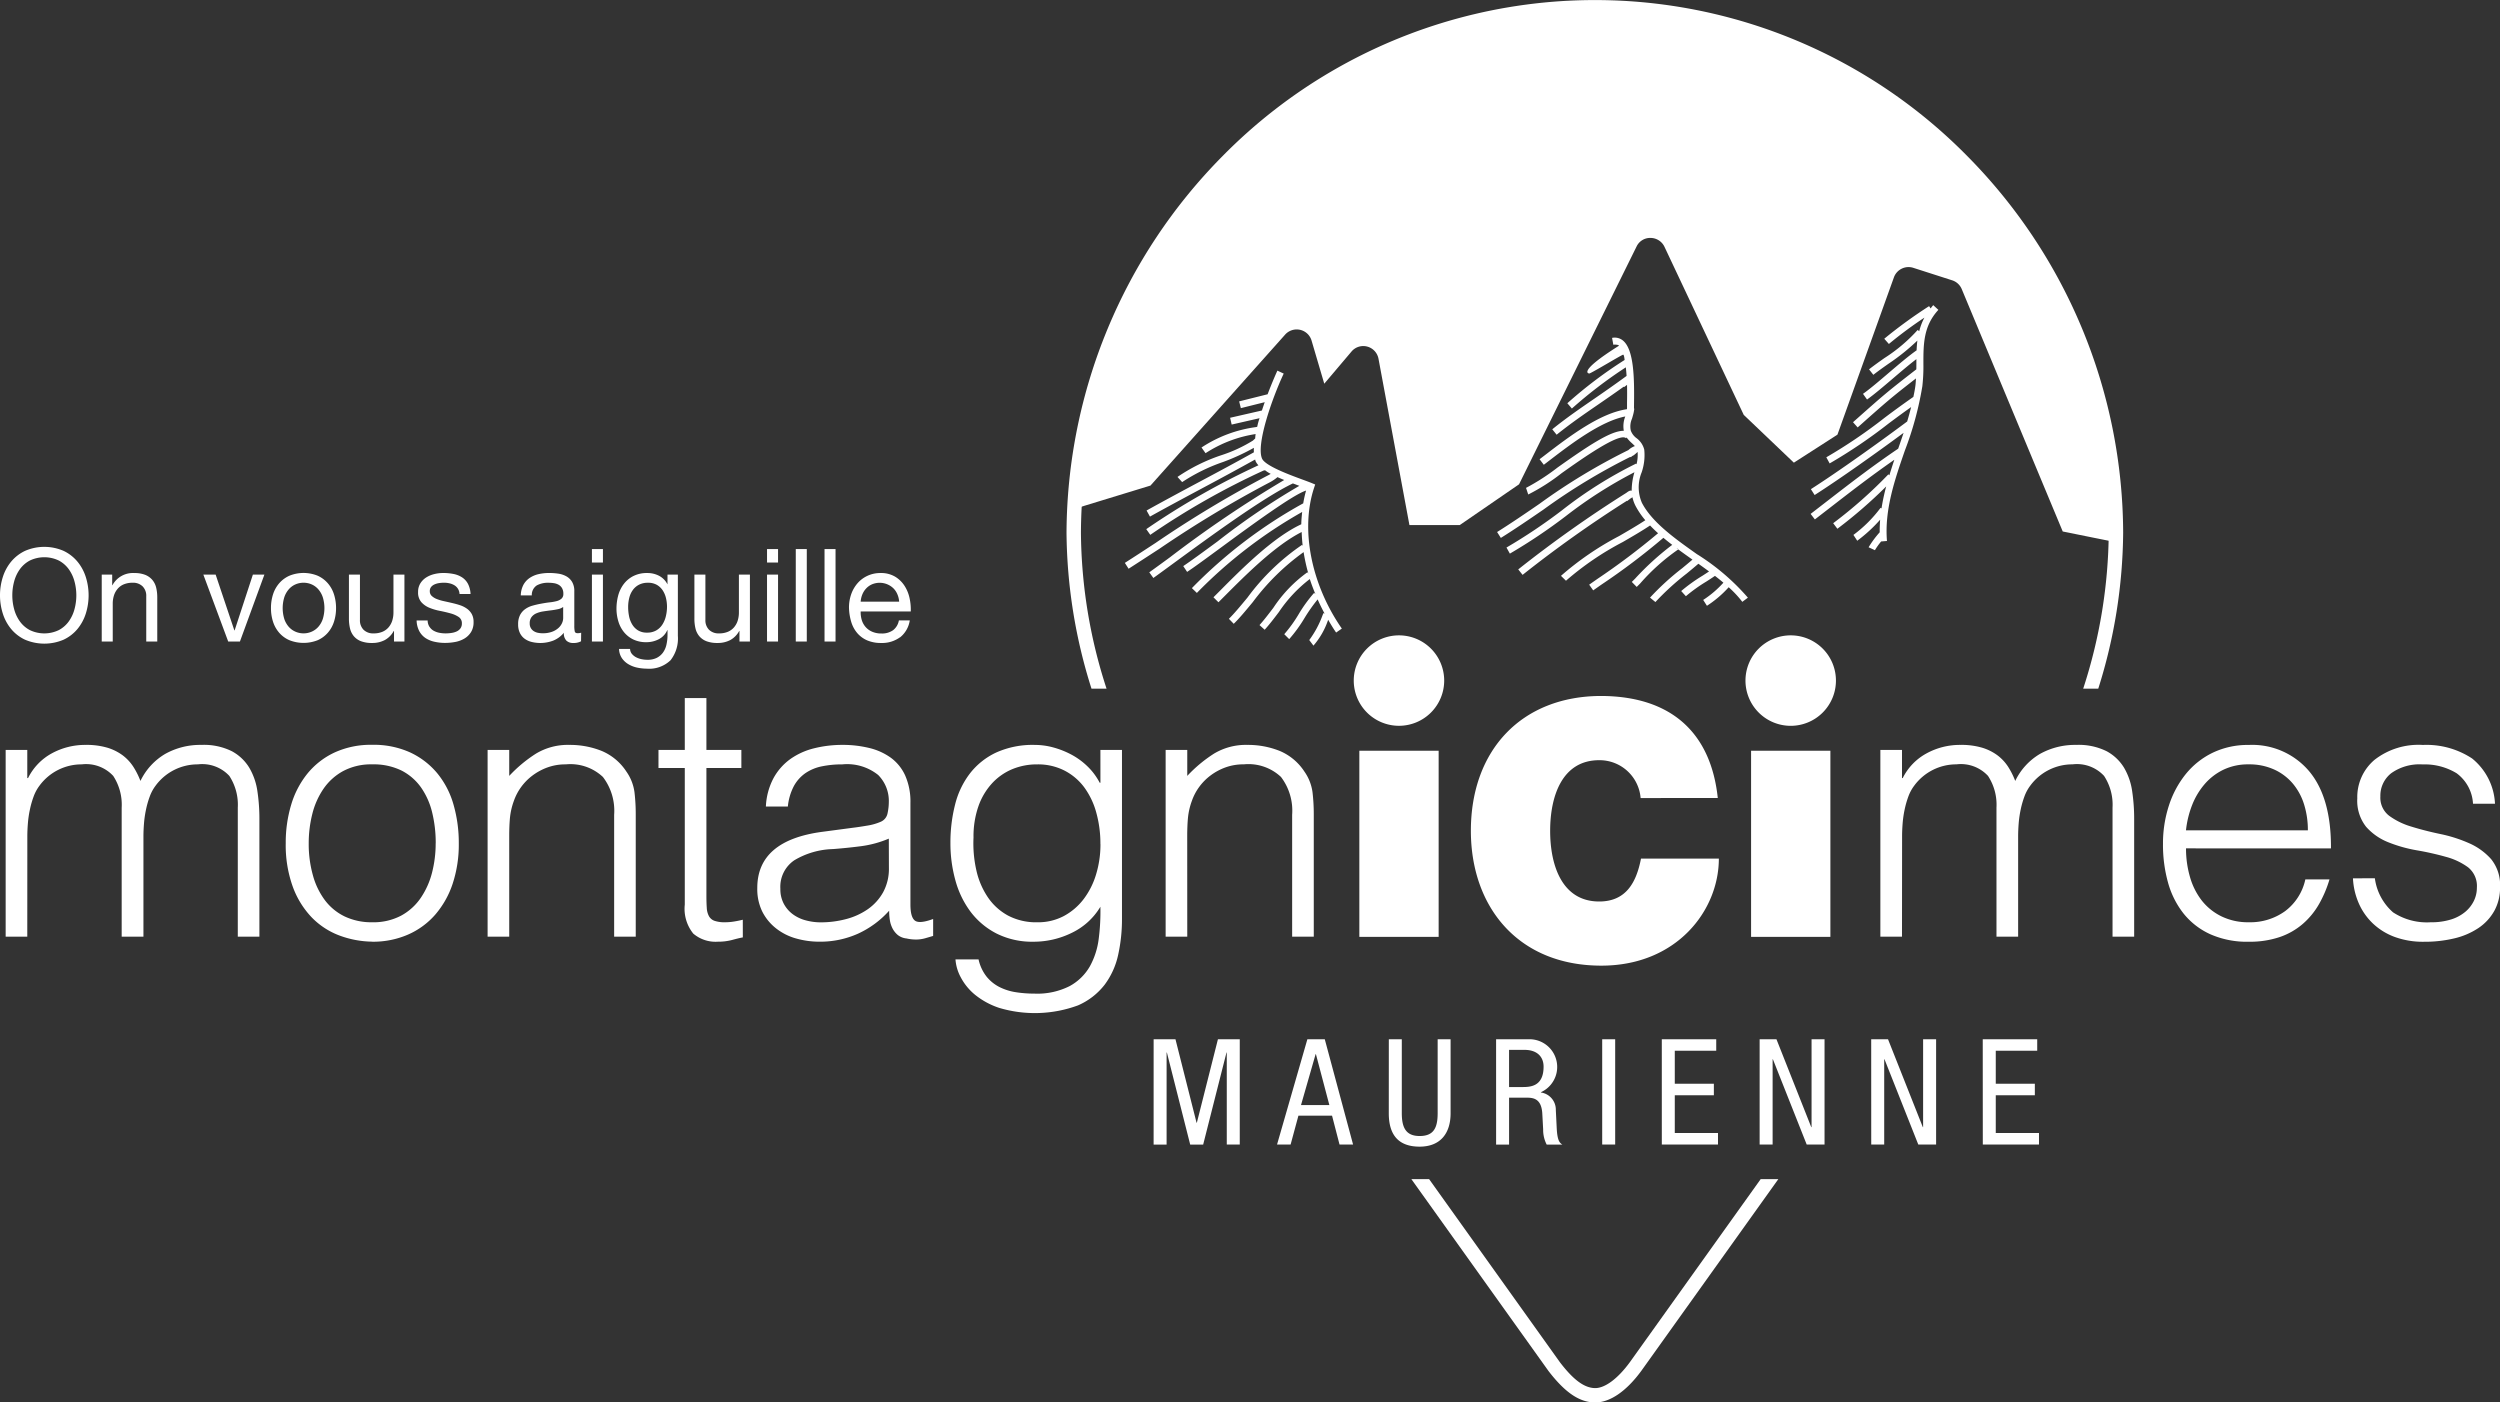
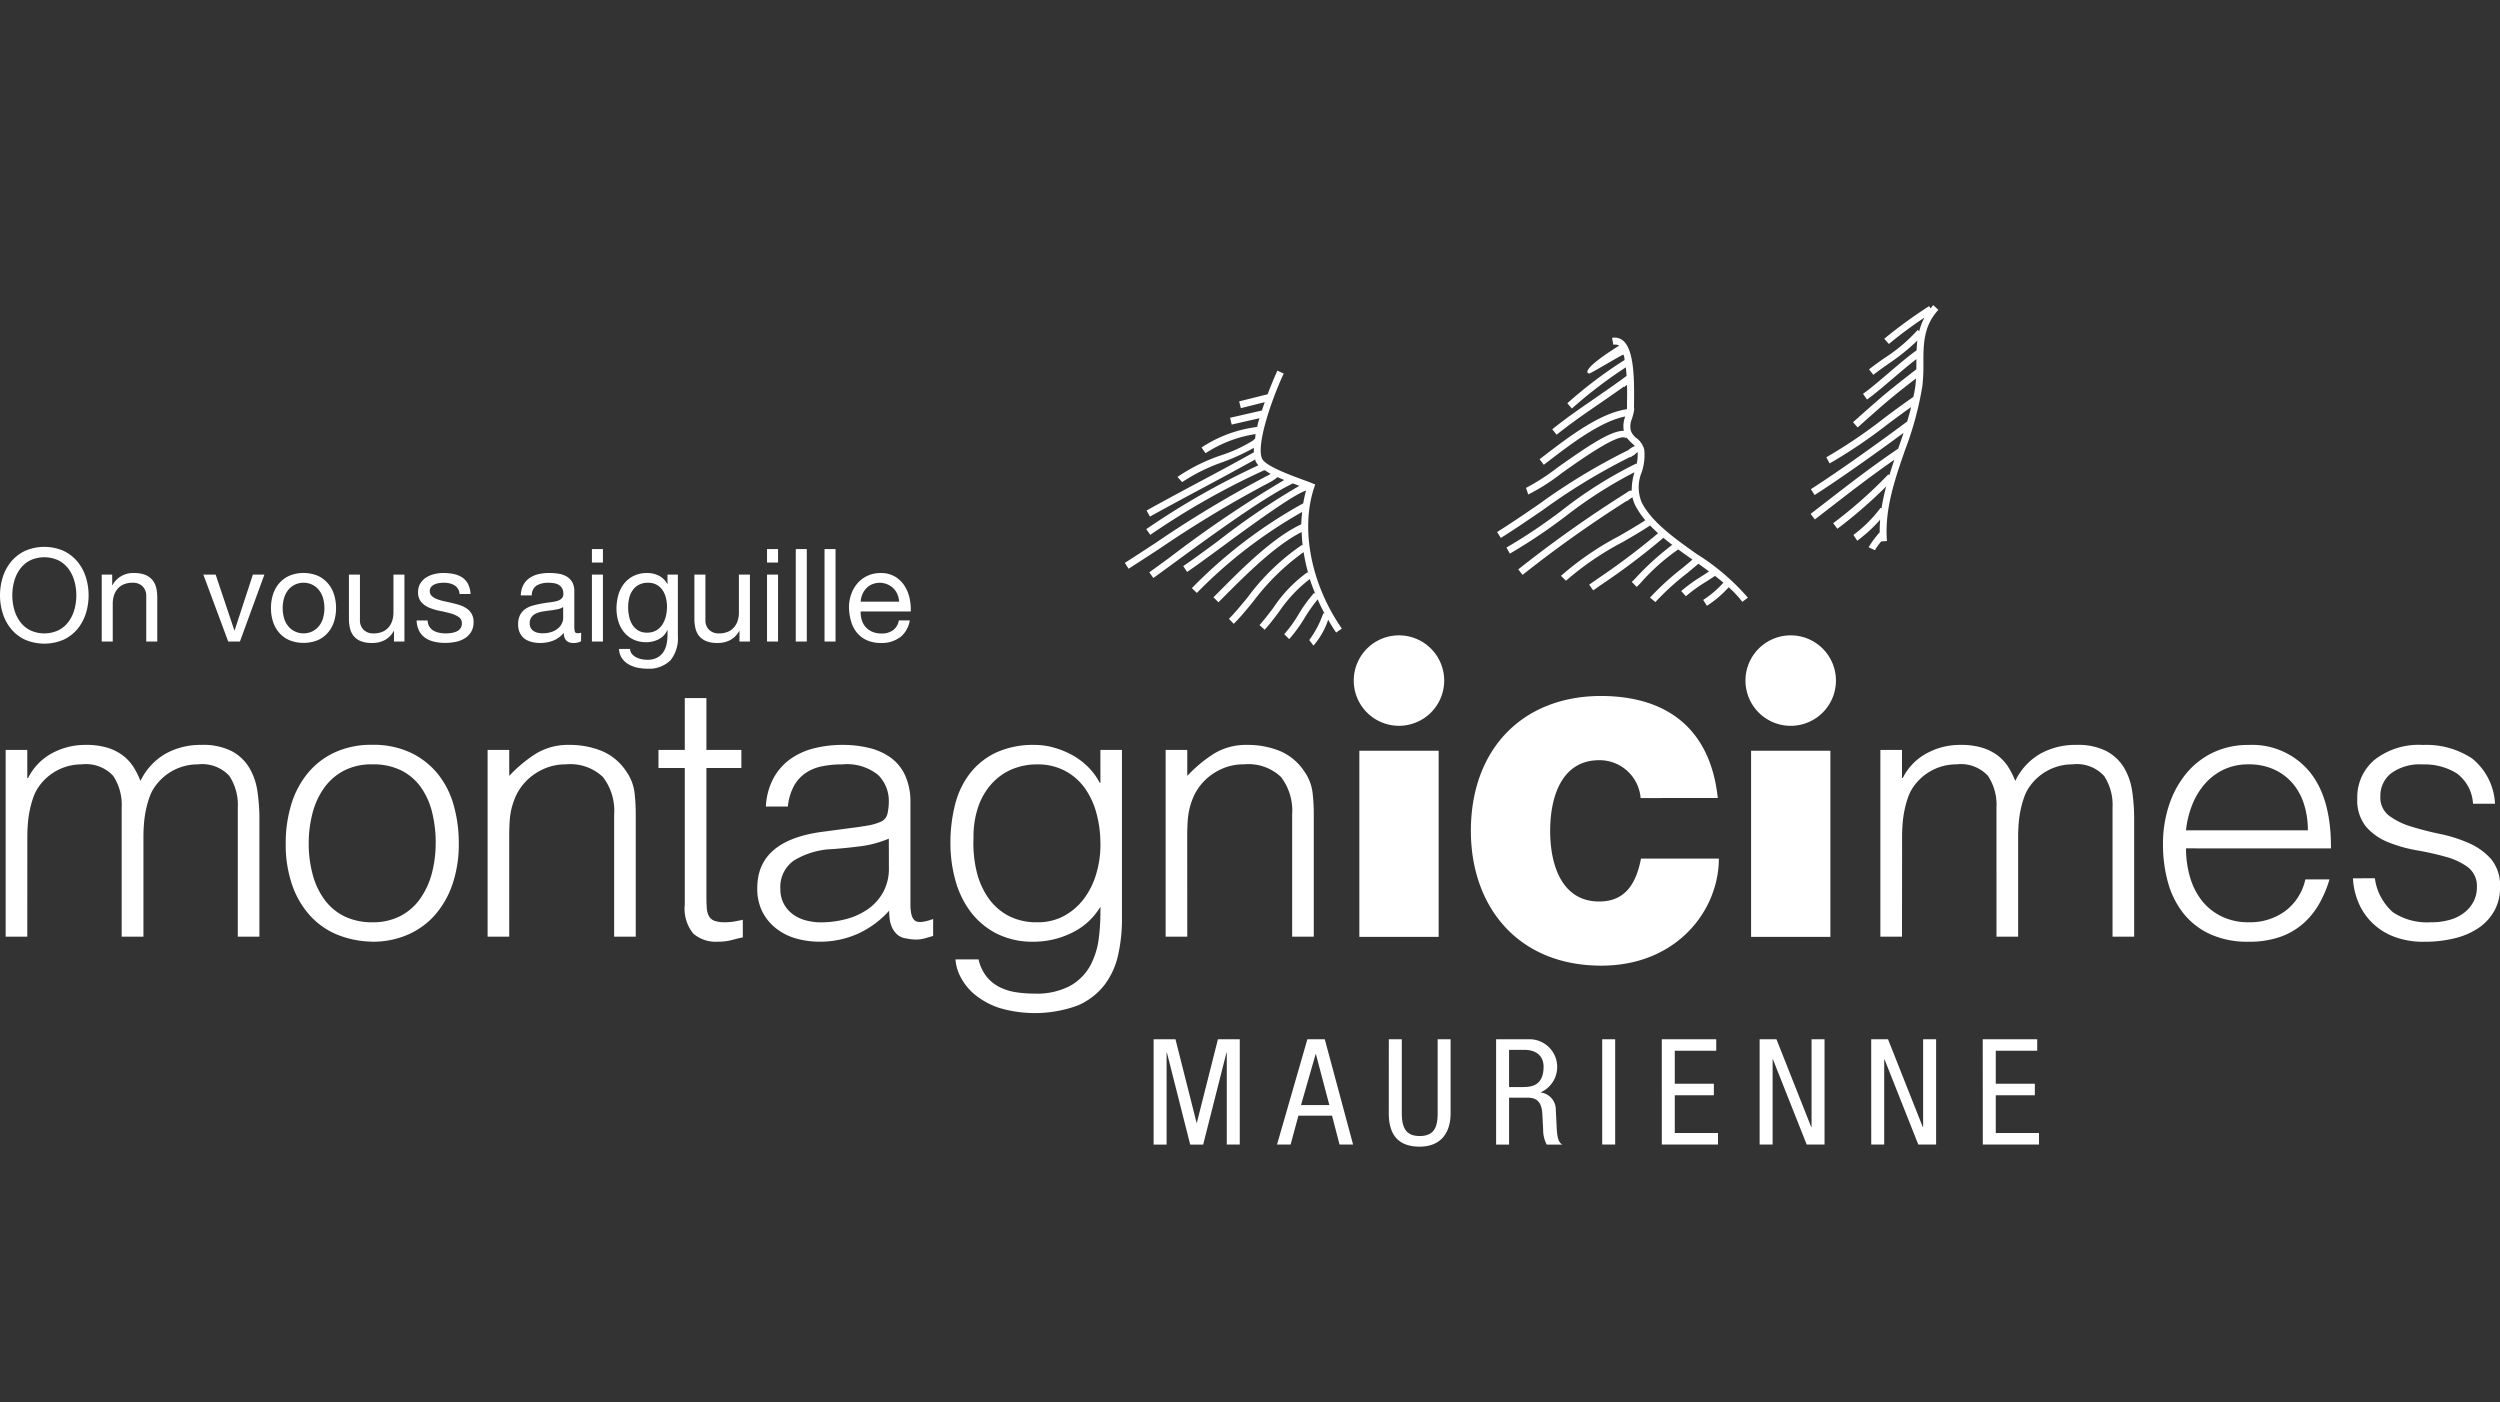
<svg xmlns="http://www.w3.org/2000/svg" width="200.238" height="112.333">
  <rect width="100%" height="100%" fill="#333333" stroke="none" />
  <defs>
    <style>.a{fill:#fff}</style>
  </defs>
  <path class="a" d="M92.4 83.238h1.749l1.689 6.687h.024l1.689-6.687h1.748v8.435h-1.04v-7.369h-.023l-1.868 7.372h-1.039l-1.866-7.372h-.024v7.372h-1.04zm12.314.001h1.394l2.268 8.435h-1.086l-.6-2.315h-2.693l-.626 2.315h-1.087zm-.509 5.269h2.269l-1.075-4.075h-.024zm7.033-5.269h1.039v5.931c0 1.241.4 1.819 1.431 1.819 1.11 0 1.441-.638 1.441-1.819v-5.931h1.036v5.931c0 1.619-.827 2.671-2.48 2.671-1.69 0-2.47-.934-2.47-2.671zm8.592 0h2.729a2.22 2.22 0 01.862 4.241v.024a1.387 1.387 0 011.193 1.406l.071 1.442c.048.933.2 1.17.449 1.323h-1.252a2.566 2.566 0 01-.283-1.217l-.071-1.311c-.083-1.157-.721-1.229-1.252-1.229h-1.406v3.757h-1.039zm1.039 3.828h1.028c.614 0 1.736 0 1.736-1.63 0-.827-.554-1.347-1.524-1.347h-1.241zm7.459-3.828h1.04v8.435h-1.04zm4.774-.001h4.36v.921h-3.32v2.645h3.13v.921h-3.13v3.025h3.461v.921h-4.5zm7.836 0h1.347l2.788 7.041h.024v-7.041h1.04v8.435h-1.429l-2.706-6.829h-.024v6.829h-1.04zm8.936 0h1.347l2.788 7.041h.023v-7.041h1.041v8.435h-1.427l-2.706-6.829h-.024v6.829h-1.039zm8.934 0h4.363v.921h-3.32v2.645h3.13v.921h-3.13v3.025h3.462v.921h-4.5zM.224 46.225a3.664 3.664 0 01.669-1.241 3.273 3.273 0 011.11-.861 3.877 3.877 0 013.092 0 3.278 3.278 0 011.109.861 3.666 3.666 0 01.67 1.241 4.867 4.867 0 010 2.914 3.666 3.666 0 01-.67 1.241 3.224 3.224 0 01-1.109.856 3.933 3.933 0 01-3.092 0 3.219 3.219 0 01-1.11-.856 3.664 3.664 0 01-.669-1.241 4.85 4.85 0 010-2.914m.908 2.562a2.992 2.992 0 00.456.98 2.324 2.324 0 00.8.7 2.677 2.677 0 002.324 0 2.326 2.326 0 00.8-.7 3.009 3.009 0 00.456-.98 4.263 4.263 0 000-2.21 3.009 3.009 0 00-.456-.98 2.338 2.338 0 00-.8-.7 2.684 2.684 0 00-2.324 0 2.335 2.335 0 00-.8.7 2.992 2.992 0 00-.456.98 4.263 4.263 0 000 2.21m7.854-2.765v.851h.02a1.857 1.857 0 011.743-.975 2.339 2.339 0 01.882.145 1.465 1.465 0 01.57.405 1.5 1.5 0 01.307.617 3.306 3.306 0 01.088.793v3.527h-.882v-3.631a1.065 1.065 0 00-.291-.788 1.079 1.079 0 00-.8-.291 1.79 1.79 0 00-.7.125 1.3 1.3 0 00-.493.352 1.527 1.527 0 00-.3.535 2.171 2.171 0 00-.1.669v3.029h-.882v-5.363zm9.293 5.363l-1.992-5.363h.985l1.5 4.47h.02l1.463-4.47h.923l-1.961 5.363zm3.591-3.783a2.509 2.509 0 01.5-.893 2.334 2.334 0 01.82-.6 3 3 0 012.245 0 2.339 2.339 0 01.814.6 2.485 2.485 0 01.5.893 3.576 3.576 0 01.167 1.1 3.529 3.529 0 01-.167 1.1 2.48 2.48 0 01-.5.887 2.3 2.3 0 01-.814.592 3.075 3.075 0 01-2.245 0 2.293 2.293 0 01-.82-.592 2.5 2.5 0 01-.5-.887 3.5 3.5 0 01-.166-1.1 3.551 3.551 0 01.166-1.1m.9 1.971a1.808 1.808 0 00.358.632 1.528 1.528 0 00.535.389 1.619 1.619 0 001.3 0 1.54 1.54 0 00.534-.389 1.808 1.808 0 00.358-.632 2.957 2.957 0 000-1.732 1.863 1.863 0 00-.358-.638 1.525 1.525 0 00-.534-.395 1.628 1.628 0 00-1.3 0 1.513 1.513 0 00-.535.395 1.863 1.863 0 00-.358.638 2.976 2.976 0 000 1.732m8.789 1.812v-.851h-.02a1.8 1.8 0 01-.717.731 2.136 2.136 0 01-1.027.234 2.406 2.406 0 01-.882-.141 1.415 1.415 0 01-.571-.4 1.509 1.509 0 01-.306-.617 3.351 3.351 0 01-.088-.793v-3.526h.882v3.631a1.065 1.065 0 00.29.788 1.08 1.08 0 00.8.291 1.781 1.781 0 00.7-.125 1.322 1.322 0 00.494-.352 1.527 1.527 0 00.3-.535 2.171 2.171 0 00.1-.669v-3.029h.879v5.363zm2.832-1.198a.938.938 0 00.326.322 1.486 1.486 0 00.456.171 2.619 2.619 0 00.524.051 3.162 3.162 0 00.435-.031 1.563 1.563 0 00.421-.114.787.787 0 00.316-.243.65.65 0 00.125-.41.587.587 0 00-.26-.519 2.195 2.195 0 00-.648-.285c-.26-.073-.542-.139-.846-.2a4.363 4.363 0 01-.846-.249 1.74 1.74 0 01-.648-.451 1.171 1.171 0 01-.259-.809 1.28 1.28 0 01.181-.695 1.506 1.506 0 01.467-.472 2.169 2.169 0 01.643-.27 2.955 2.955 0 01.711-.088 4.2 4.2 0 01.84.078 1.946 1.946 0 01.68.27 1.4 1.4 0 01.472.519 1.954 1.954 0 01.207.814h-.882a.848.848 0 00-.424-.706 1.3 1.3 0 00-.389-.15 1.955 1.955 0 00-.431-.047 2.59 2.59 0 00-.4.031 1.34 1.34 0 00-.368.109.734.734 0 00-.269.207.524.524 0 00-.1.337.5.5 0 00.16.379 1.284 1.284 0 00.41.248 3.474 3.474 0 00.56.166c.207.045.415.092.622.14s.438.108.648.177a2.1 2.1 0 01.56.275 1.333 1.333 0 01.395.43 1.274 1.274 0 01.15.643 1.484 1.484 0 01-.2.808 1.579 1.579 0 01-.528.519 2.234 2.234 0 01-.737.275 4.4 4.4 0 01-.814.077 3.766 3.766 0 01-.851-.093 2.093 2.093 0 01-.723-.299 1.557 1.557 0 01-.5-.561 1.927 1.927 0 01-.208-.845h.883a.98.98 0 00.135.493m12.152 1.175a1.243 1.243 0 01-.632.136.759.759 0 01-.545-.192.836.836 0 01-.2-.627 2.126 2.126 0 01-.846.627 2.914 2.914 0 01-1.732.109 1.593 1.593 0 01-.565-.259 1.239 1.239 0 01-.379-.462 1.552 1.552 0 01-.14-.69 1.579 1.579 0 01.155-.747 1.343 1.343 0 01.41-.472 1.862 1.862 0 01.581-.275c.217-.062.441-.114.669-.156s.472-.084.691-.109a3.861 3.861 0 00.576-.1.954.954 0 00.393-.2.483.483 0 00.146-.379.872.872 0 00-.109-.467.75.75 0 00-.28-.27 1.126 1.126 0 00-.383-.124 2.865 2.865 0 00-.42-.031 1.869 1.869 0 00-.934.212.906.906 0 00-.4.8h-.883a1.922 1.922 0 01.208-.84 1.576 1.576 0 01.5-.555 2.088 2.088 0 01.711-.306 3.737 3.737 0 01.856-.093 5.015 5.015 0 01.72.051 1.879 1.879 0 01.648.212 1.241 1.241 0 01.467.451 1.43 1.43 0 01.177.756v2.753a2.1 2.1 0 00.036.456c.024.1.105.144.244.144a1.056 1.056 0 00.27-.04zm-1.432-2.749a1.1 1.1 0 01-.435.181c-.18.038-.368.069-.565.093s-.4.051-.6.083a2.244 2.244 0 00-.54.15.98.98 0 00-.388.294.819.819 0 00-.151.521.707.707 0 00.088.366.725.725 0 00.228.243.961.961 0 00.326.135 1.821 1.821 0 00.395.04 2.1 2.1 0 00.751-.119 1.574 1.574 0 00.508-.3 1.176 1.176 0 00.291-.392 1 1 0 00.093-.4zm2.303-4.637h.882v1.079h-.882zm.882 7.407h-.882v-5.363h.882zm5.394 1.517a2.453 2.453 0 01-1.888.654 3.689 3.689 0 01-.762-.083 2.332 2.332 0 01-.7-.27 1.651 1.651 0 01-.525-.488 1.39 1.39 0 01-.228-.736h.883a.648.648 0 00.15.4 1.1 1.1 0 00.342.27 1.664 1.664 0 00.441.151 2.371 2.371 0 00.456.046 1.642 1.642 0 00.737-.15 1.4 1.4 0 00.5-.415 1.715 1.715 0 00.285-.638 3.562 3.562 0 00.088-.82v-.351h-.02a1.478 1.478 0 01-.691.732 2.139 2.139 0 01-.98.233 2.37 2.37 0 01-1.048-.217 2.2 2.2 0 01-.747-.587 2.491 2.491 0 01-.451-.861 3.527 3.527 0 01-.151-1.043 4.136 4.136 0 01.124-.98 2.689 2.689 0 01.416-.913 2.273 2.273 0 01.767-.675 2.391 2.391 0 011.172-.264 1.988 1.988 0 01.934.223 1.572 1.572 0 01.664.67h.01v-.768h.83v4.907a2.827 2.827 0 01-.6 1.972m-1.125-2.412a1.443 1.443 0 00.492-.478 2.127 2.127 0 00.275-.669 3.238 3.238 0 00.088-.747 2.926 2.926 0 00-.083-.695 1.933 1.933 0 00-.264-.617 1.388 1.388 0 00-.472-.441 1.4 1.4 0 00-.706-.166 1.525 1.525 0 00-.726.161 1.408 1.408 0 00-.493.43 1.813 1.813 0 00-.28.623 2.972 2.972 0 00-.088.736 3.722 3.722 0 00.072.726 2.056 2.056 0 00.25.659 1.4 1.4 0 00.467.478 1.345 1.345 0 00.727.182 1.426 1.426 0 00.741-.182m6.658.896v-.851h-.018a1.811 1.811 0 01-.717.731 2.141 2.141 0 01-1.027.234 2.408 2.408 0 01-.883-.141 1.418 1.418 0 01-.57-.4 1.489 1.489 0 01-.306-.617 3.307 3.307 0 01-.088-.793v-3.526h.881v3.631a1.065 1.065 0 00.291.788 1.08 1.08 0 00.8.291 1.789 1.789 0 00.7-.125 1.312 1.312 0 00.493-.352 1.513 1.513 0 00.3-.535 2.171 2.171 0 00.1-.669v-3.029h.882v5.363zm2.208-7.407h.883v1.079h-.882zm.882 7.407h-.882v-5.363h.883zm1.421-7.407h.882v7.407h-.882zm2.303 0h.882v7.407h-.882zm6.047 7.064a2.433 2.433 0 01-1.515.457 2.759 2.759 0 01-1.115-.208 2.193 2.193 0 01-.793-.58 2.474 2.474 0 01-.483-.893A4.325 4.325 0 0168 48.687a3.242 3.242 0 01.187-1.12 2.7 2.7 0 01.524-.882 2.378 2.378 0 01.8-.58 2.439 2.439 0 011.011-.208 2.2 2.2 0 011.187.3 2.349 2.349 0 01.757.752 2.966 2.966 0 01.394 1 4.167 4.167 0 01.088 1.027h-4.012a2.128 2.128 0 00.083.669 1.51 1.51 0 00.3.56 1.459 1.459 0 00.529.389 1.813 1.813 0 00.757.146 1.525 1.525 0 00.919-.259 1.256 1.256 0 00.472-.788h.872a2.143 2.143 0 01-.778 1.358m-.213-3.449a1.5 1.5 0 00-.322-.483 1.588 1.588 0 00-1.7-.322 1.415 1.415 0 00-.472.328 1.545 1.545 0 00-.312.482 1.839 1.839 0 00-.135.586h3.082a1.808 1.808 0 00-.141-.591m80.463 27.42h-1.732V60.067h1.733v2.255h.057a4.563 4.563 0 011.91-1.98 5.567 5.567 0 012.714-.679 5.859 5.859 0 011.761.231 4.016 4.016 0 011.227.621 3.61 3.61 0 01.838.91 6.323 6.323 0 01.563 1.125 5.029 5.029 0 012.005-2.179 5.76 5.76 0 012.874-.708 5.036 5.036 0 012.439.505 3.661 3.661 0 011.4 1.328 5.138 5.138 0 01.65 1.892 14.973 14.973 0 01.157 2.194v9.44h-1.732V64.687a4.212 4.212 0 00-.679-2.541 2.956 2.956 0 00-2.526-.925 4.181 4.181 0 00-3.379 1.7 3.353 3.353 0 00-.476.881 7.293 7.293 0 00-.3 1.054 8.75 8.75 0 00-.158 1.1c-.028.366-.043.7-.043 1.011v8.055h-1.735V64.687a4.212 4.212 0 00-.678-2.541 2.956 2.956 0 00-2.526-.925 4.181 4.181 0 00-3.378 1.7 3.33 3.33 0 00-.477.881 7.4 7.4 0 00-.3 1.054 8.6 8.6 0 00-.158 1.1c-.028.366-.043.7-.043 1.011zm22.75-7.072a8.125 8.125 0 00.318 2.295 5.552 5.552 0 00.939 1.877 4.542 4.542 0 001.573 1.27 4.848 4.848 0 002.195.476 4.771 4.771 0 002.916-.894 4.313 4.313 0 001.617-2.541h1.934a9.346 9.346 0 01-.838 1.978 6.1 6.1 0 01-1.3 1.588 5.6 5.6 0 01-1.848 1.054 7.512 7.512 0 01-2.483.376 7.241 7.241 0 01-3.09-.606 5.823 5.823 0 01-2.136-1.661 7.01 7.01 0 01-1.242-2.483 11.251 11.251 0 01-.4-3.074 9.8 9.8 0 01.476-3.09 7.849 7.849 0 011.358-2.527 6.3 6.3 0 012.151-1.7 6.494 6.494 0 012.887-.621 5.963 5.963 0 014.85 2.123q1.76 2.121 1.732 6.164zm9.759-1.444a6.872 6.872 0 00-.3-2.065 4.822 4.822 0 00-.9-1.674 4.272 4.272 0 00-1.486-1.126 4.79 4.79 0 00-2.05-.419 4.55 4.55 0 00-2.036.433 4.663 4.663 0 00-1.5 1.155 5.81 5.81 0 00-1 1.675 7.785 7.785 0 00-.491 2.021zm5.366 3.84a4.391 4.391 0 001.458 2.729 4.939 4.939 0 003.018.794 5.231 5.231 0 001.646-.231 3.306 3.306 0 001.139-.621 2.673 2.673 0 00.679-.881 2.411 2.411 0 00.231-1.039 1.912 1.912 0 00-.707-1.631 5.332 5.332 0 00-1.775-.837 23.011 23.011 0 00-2.31-.52 11.3 11.3 0 01-2.309-.65 4.64 4.64 0 01-1.77-1.236 3.359 3.359 0 01-.707-2.281 3.9 3.9 0 011.371-3.075 5.718 5.718 0 013.884-1.2 6.621 6.621 0 013.941 1.084 4.952 4.952 0 011.833 3.623h-1.761a3.24 3.24 0 00-1.313-2.44 4.9 4.9 0 00-2.73-.707 3.887 3.887 0 00-2.511.707 2.287 2.287 0 00-.866 1.862 1.817 1.817 0 00.707 1.545 5.764 5.764 0 001.776.866q1.069.332 2.309.592a11.316 11.316 0 012.31.736 5.07 5.07 0 011.776 1.285 3.308 3.308 0 01.707 2.251 3.808 3.808 0 01-.462 1.892 4.014 4.014 0 01-1.271 1.37 5.924 5.924 0 01-1.919.824 10.192 10.192 0 01-2.44.274 6.588 6.588 0 01-2.354-.39 5.1 5.1 0 01-1.746-1.082 4.972 4.972 0 01-1.126-1.617 5.657 5.657 0 01-.462-1.993zM2.185 75.022H.453V60.067h1.732v2.255h.061a4.558 4.558 0 011.9-1.98 5.566 5.566 0 012.714-.679 5.862 5.862 0 011.762.231 4.016 4.016 0 011.227.621 3.607 3.607 0 01.837.91 6.212 6.212 0 01.563 1.125 5.032 5.032 0 012.007-2.179 5.749 5.749 0 012.873-.708 5.039 5.039 0 012.44.505 3.658 3.658 0 011.4 1.328 5.139 5.139 0 01.65 1.892 14.972 14.972 0 01.158 2.194v9.44h-1.731V64.687a4.218 4.218 0 00-.678-2.541 2.958 2.958 0 00-2.522-.924 4.181 4.181 0 00-3.378 1.7 3.329 3.329 0 00-.476.881 7.187 7.187 0 00-.3 1.054 8.453 8.453 0 00-.159 1.1q-.043.548-.044 1.011v8.054H9.746V64.687a4.218 4.218 0 00-.678-2.541 2.958 2.958 0 00-2.522-.924 4.181 4.181 0 00-3.378 1.7 3.329 3.329 0 00-.476.881 7.188 7.188 0 00-.3 1.054 8.311 8.311 0 00-.159 1.1q-.043.548-.044 1.011zm27.63.4a7.763 7.763 0 01-2.7-.52 6.035 6.035 0 01-2.194-1.472 7.052 7.052 0 01-1.487-2.454 9.828 9.828 0 01-.548-3.436 10.564 10.564 0 01.433-3.074 7.251 7.251 0 011.3-2.5 6.168 6.168 0 012.165-1.689 6.964 6.964 0 013.031-.621 7.04 7.04 0 013.061.621 6.244 6.244 0 012.166 1.681 6.923 6.923 0 011.286 2.5 11.086 11.086 0 01.419 3.089 10.017 10.017 0 01-.491 3.234 7.284 7.284 0 01-1.4 2.483 6.17 6.17 0 01-2.195 1.6 7 7 0 01-2.844.563m5.082-7.882a10.241 10.241 0 00-.288-2.483 5.905 5.905 0 00-.9-2.007 4.314 4.314 0 00-1.559-1.342 5.073 5.073 0 00-2.34-.491 4.74 4.74 0 00-2.324.535 4.532 4.532 0 00-1.573 1.415 6.214 6.214 0 00-.9 2.02 9.578 9.578 0 00-.288 2.353 9.288 9.288 0 00.333 2.555 5.957 5.957 0 00.967 2.007 4.338 4.338 0 001.588 1.3 4.978 4.978 0 002.194.462 4.744 4.744 0 002.325-.534 4.5 4.5 0 001.573-1.429 6.408 6.408 0 00.9-2.021 9.4 9.4 0 00.288-2.339m5.892 7.476h-1.732V60.067h1.732v2.079a11.038 11.038 0 012.151-1.79 4.945 4.945 0 012.671-.693 6.817 6.817 0 012.569.477 4.382 4.382 0 011.993 1.661 3.722 3.722 0 01.649 1.66 15.056 15.056 0 01.1 1.775v9.786h-1.73v-9.759a4.454 4.454 0 00-.9-3.032 3.8 3.8 0 00-2.97-1.009 4.225 4.225 0 00-1.472.246 4.65 4.65 0 00-1.2.649 4.354 4.354 0 00-.91.924 4.273 4.273 0 00-.577 1.1 5.505 5.505 0 00-.318 1.386c-.039.443-.057.923-.057 1.444zm18.71.059q-.317.057-.838.2a4.316 4.316 0 01-1.155.144 2.751 2.751 0 01-1.977-.649 3.163 3.163 0 01-.679-2.324V61.511h-2.107v-1.443h2.107V55.91h1.732v4.158h2.8v1.443h-2.8v10.25c0 .365.01.683.029.952a1.577 1.577 0 00.173.664.822.822 0 00.447.376 2.462 2.462 0 00.851.115 4.451 4.451 0 00.707-.058 8.04 8.04 0 00.707-.144zm8.777-8.777q.49-.058 1.169-.173a4.423 4.423 0 001.113-.317.924.924 0 00.534-.679 4.32 4.32 0 00.1-.881 2.953 2.953 0 00-.851-2.18 3.974 3.974 0 00-2.874-.851 8 8 0 00-1.646.158 3.592 3.592 0 00-1.314.548 3.025 3.025 0 00-.924 1.04 4.415 4.415 0 00-.477 1.63h-1.76a5.349 5.349 0 01.606-2.265 4.593 4.593 0 011.343-1.531 5.587 5.587 0 011.905-.866 9.317 9.317 0 012.295-.275 8.864 8.864 0 012.122.246 4.907 4.907 0 011.732.78 3.618 3.618 0 011.155 1.428 5.165 5.165 0 01.419 2.194v8.142q0 1.012.361 1.285t1.458-.13v1.357c-.135.039-.332.1-.592.173a2.694 2.694 0 01-.766.115 3.43 3.43 0 01-.779-.087 1.337 1.337 0 01-.693-.274 1.7 1.7 0 01-.419-.52 2.161 2.161 0 01-.216-.664 4.816 4.816 0 01-.057-.766 7.539 7.539 0 01-2.512 1.849 7.4 7.4 0 01-3.06.635 6.834 6.834 0 01-1.891-.26 4.567 4.567 0 01-1.6-.809 4 4 0 01-1.1-1.342 4.113 4.113 0 01-.4-1.892q0-3.81 5.226-4.5zm2.916.866a8.54 8.54 0 01-2.223.606q-1.126.145-2.251.231a6.347 6.347 0 00-3.1.9 2.565 2.565 0 00-1.112 2.281 2.463 2.463 0 00.275 1.2 2.51 2.51 0 00.722.838 3.033 3.033 0 001.039.491 4.593 4.593 0 001.2.158 7.853 7.853 0 002.021-.259 5.471 5.471 0 001.747-.794 4.063 4.063 0 001.227-1.357 3.926 3.926 0 00.462-1.949zm16.947-7.102h1.728V73.58a13.274 13.274 0 01-.3 2.873 6.2 6.2 0 01-1.082 2.411 5.439 5.439 0 01-2.137 1.66 9.977 9.977 0 01-6.324.2 6.154 6.154 0 01-1.934-1.054 4.563 4.563 0 01-1.14-1.4 3.512 3.512 0 01-.419-1.429h1.848a3.415 3.415 0 00.636 1.372 3.176 3.176 0 001.025.837 4.411 4.411 0 001.313.419 9.536 9.536 0 001.5.115 5.717 5.717 0 002.83-.606 4.15 4.15 0 001.617-1.588 6.1 6.1 0 00.707-2.223 17.071 17.071 0 00.131-2.54 5.359 5.359 0 01-2.3 2.093 6.9 6.9 0 01-3.046.707 6.366 6.366 0 01-2.959-.649 6.082 6.082 0 01-2.079-1.732 7.457 7.457 0 01-1.227-2.527 11.051 11.051 0 01-.4-3 12.241 12.241 0 01.376-3.088 6.768 6.768 0 011.2-2.5 5.74 5.74 0 012.093-1.66 7.13 7.13 0 013.09-.607 5.659 5.659 0 011.472.2 6.976 6.976 0 011.458.577 5.676 5.676 0 011.3.953 5.091 5.091 0 01.967 1.3h.058zm0 7.536a9.215 9.215 0 00-.333-2.527 6.152 6.152 0 00-.966-2.021 4.58 4.58 0 00-1.589-1.342 4.654 4.654 0 00-2.165-.491 5.144 5.144 0 00-2.021.39 4.618 4.618 0 00-1.616 1.14 5.321 5.321 0 00-1.083 1.833 7.349 7.349 0 00-.39 2.5 9.741 9.741 0 00.232 2.642 6.272 6.272 0 00.924 2.15 4.6 4.6 0 001.616 1.459 4.823 4.823 0 002.339.533 4.4 4.4 0 002.122-.5 4.911 4.911 0 001.588-1.357 6.231 6.231 0 001-1.993 8.249 8.249 0 00.347-2.41m6.952 7.412h-1.732V60.067h1.732v2.079a11.062 11.062 0 012.151-1.79 4.95 4.95 0 012.671-.693 6.823 6.823 0 012.569.477 4.386 4.386 0 011.993 1.661 3.732 3.732 0 01.649 1.66 15.057 15.057 0 01.1 1.775v9.786h-1.732v-9.759a4.463 4.463 0 00-.894-3.032 3.806 3.806 0 00-2.975-1.011 4.228 4.228 0 00-1.472.246 4.645 4.645 0 00-1.2.649 4.354 4.354 0 00-.91.924 4.276 4.276 0 00-.578 1.1 5.5 5.5 0 00-.318 1.386c-.039.443-.058.923-.058 1.444zm36.312-11.102a3.3 3.3 0 00-3.319-3.032c-2.975 0-3.927 2.887-3.927 5.659s.952 5.659 3.927 5.659c2.136 0 2.973-1.5 3.349-3.436h6.236c0 4.157-3.377 8.574-9.411 8.574-6.669 0-10.451-4.705-10.451-10.8 0-6.5 4.1-10.8 10.451-10.8 5.658.029 8.777 3 9.325 8.171zm-22.529-3.792h6.352v14.913h-6.352zm6.796-5.617a3.622 3.622 0 11-3.622-3.622 3.622 3.622 0 013.622 3.622m24.58 5.617h6.352v14.913h-6.352zm6.797-5.617a3.623 3.623 0 11-3.622-3.622 3.623 3.623 0 013.622 3.622m-41.793-15.457l.083-.248-.241-.1c-.211-.087-.492-.19-.809-.307-1.03-.38-2.948-1.086-3.205-1.666-.483-1.086.75-4.705 1.734-6.81l-.506-.237c-.01.02-.375.817-.783 1.893l-2.28.57.136.542 1.913-.478q-.115.326-.225.666l-2.548.583.125.544 2.233-.51a5.164 5.164 0 00-.187.688l-.092.023a10.421 10.421 0 00-4.37 1.636l.324.456a10.14 10.14 0 014.011-1.533 3.166 3.166 0 00-.035.352l-.189.175a11.582 11.582 0 01-2.585 1.188 14.255 14.255 0 00-3.45 1.719l.374.414a14.483 14.483 0 013.288-1.615 17.066 17.066 0 002.457-1.131 3.6 3.6 0 000 .36c-1.446.81-2.96 1.62-4.425 2.4-1.4.748-2.8 1.5-4.17 2.261l.271.488c1.37-.763 2.767-1.511 4.162-2.257a279.08 279.08 0 004.262-2.315 1.545 1.545 0 00.044.149 1.192 1.192 0 00.221.313 60.774 60.774 0 00-8.985 5.115l.322.457a60.62 60.62 0 019.074-5.151l.118-.023a2.649 2.649 0 00.454.288 3.385 3.385 0 01-.312.171 90.162 90.162 0 00-8.906 5.36c-.834.545-1.656 1.084-2.465 1.6l.3.47c.809-.519 1.634-1.058 2.468-1.6a90.1 90.1 0 018.849-5.327 3.224 3.224 0 00.608-.411q.258.115.54.229a93.435 93.435 0 00-9.156 6.195c-.624.457-1.186.868-1.652 1.2l.327.454c.467-.336 1.029-.748 1.655-1.206 2.868-2.1 7.171-5.248 9.522-6.368l.515.193a57.725 57.725 0 00-6.563 4.461c-1.15.844-2.141 1.572-2.735 1.967l.309.466c.606-.4 1.6-1.134 2.756-1.982 2.311-1.7 5.761-4.229 6.772-4.532a9.556 9.556 0 00-.227 1.021 38.209 38.209 0 00-8.919 6.792l.4.385a37.5 37.5 0 018.434-6.486c-.033.326-.067.652-.071.987-2.233 1.036-4.7 3.5-6.5 5.312l-.535.535.4.4.535-.536c1.719-1.724 4.042-4.041 6.131-5.09.013.369.038.739.083 1.113l-.05-.086a18.028 18.028 0 00-4.375 4.224c-.57.688-1.063 1.283-1.488 1.7l.389.4c.448-.436.949-1.042 1.529-1.742a18.5 18.5 0 014.067-4 14.821 14.821 0 00.381 1.726l-.069-.117a10.878 10.878 0 00-2.735 2.85c-.387.509-.753.989-1.11 1.385l.414.374c.374-.412.747-.9 1.14-1.42a11.088 11.088 0 012.475-2.641c.129.405.285.807.448 1.206l-.1-.1a11.34 11.34 0 00-1.235 1.7 10.942 10.942 0 01-1.159 1.611l.395.395a11.294 11.294 0 001.235-1.7 13.1 13.1 0 011.045-1.481c.17.384.355.764.557 1.137l-.094-.04-.06.144a7.9 7.9 0 01-1.076 2.015l.336.446a6.1 6.1 0 001.178-2.072c.2.346.407.693.638 1.025l.458-.319c-2.458-3.534-3.329-7.964-2.218-11.289m30.703 5.36c-1.782-1.261-3.627-2.564-4.449-4.139a3.141 3.141 0 01-.022-2.446 4.255 4.255 0 00.207-1.822 1.643 1.643 0 00-.616-.915 1.3 1.3 0 01-.462-.611 1.521 1.521 0 01.092-.937c.026-.076.05-.163.073-.246a3.1 3.1 0 00.115-.573.243.243 0 00-.024 0v-.024l.005-.46c.026-2.02-.019-4.237-.879-4.96a1.032 1.032 0 00-.881-.221l.1.549c.164-.032.548.018.418.1-3.4 2.144-2.356 2.224-2.315 2.2.61-.3 2.223-1.289 2.665-1.5.083-.04.117.248.137.42a34.768 34.768 0 00-4.588 3.466l.364.424a36.047 36.047 0 014.32-3.3c.026.225.048.453.061.688-.947.695-1.791 1.278-2.6 1.837-1.15.79-2.236 1.537-3.352 2.438l.35.435c1.1-.888 2.177-1.628 3.318-2.412.653-.45 1.324-.911 2.055-1.435l.024.033.111-.081c.043-.03.087-.065.13-.1.012.527.008 1.027 0 1.4v.465c0 .032-.008.057-.011.087-2.157.312-4.612 2.179-6.62 3.721l-.374.285.339.445.374-.287c1.792-1.375 4.171-3.194 6.152-3.584a2.113 2.113 0 00-.118 1.15c-1.01-.028-2.816 1.174-5.3 2.934a17.285 17.285 0 01-2.532 1.636l.177.53a15.991 15.991 0 002.679-1.71c1.615-1.145 4.624-3.274 5.151-2.8l.051-.056a2.862 2.862 0 00.418.451c.089.083.171.16.242.238a1.452 1.452 0 00-.517.319 48.783 48.783 0 00-7.127 4.307c-1.107.759-2.25 1.543-3.391 2.256l.3.473c1.15-.719 2.3-1.507 3.41-2.268a48.884 48.884 0 016.964-4.224l.039.029a1.72 1.72 0 01.117-.1l.061-.028.062-.038a3.5 3.5 0 00.3-.259 2.968 2.968 0 01-.086.99l-.038-.052a33.651 33.651 0 00-5.931 3.738 43.473 43.473 0 01-4.446 2.982l.271.488a43.727 43.727 0 004.5-3.02 35.469 35.469 0 015.478-3.5 5.173 5.173 0 00-.22 1.482c-.12-.038-.229.019-.432.173a97.6 97.6 0 00-8.655 6.128l.348.438a96.551 96.551 0 018.354-5.933l.017.024.15-.115.1-.079.179-.113a2.782 2.782 0 00.257.712 6.314 6.314 0 00.773 1.128c-.595.392-1.32.815-2.088 1.261a23.783 23.783 0 00-4.667 3.193l.4.392a23.419 23.419 0 014.549-3.1c.807-.467 1.566-.91 2.188-1.326.2.211.414.419.64.621a56.5 56.5 0 01-4.88 3.673l-.639.448.323.456.637-.446a54.231 54.231 0 004.985-3.764q.344.287.707.565a22.312 22.312 0 00-2.969 2.7l-.268.269.394.4.27-.27a16.528 16.528 0 013.056-2.734c.376.276.757.548 1.137.817-.245.211-.517.438-.817.685a20.954 20.954 0 00-2.581 2.359l.431.355a20.744 20.744 0 012.51-2.287c.346-.285.662-.547.932-.782q.431.306.854.618c-.166.11-.339.222-.52.339a13.225 13.225 0 00-1.71 1.23l.375.414a12.588 12.588 0 011.638-1.174c.245-.157.477-.307.691-.455.233.179.458.361.677.545a8.088 8.088 0 01-1.62 1.382l.3.469a8.6 8.6 0 001.743-1.486 8.57 8.57 0 011.091 1.17l.447-.335a18.075 18.075 0 00-4.033-3.455m-1.656-.488l.008-.008.087.063a.172.172 0 01-.1-.056m20.539-19.485c-.08.086-.14.175-.211.263l-.12-.184a38.038 38.038 0 00-3.592 2.612l.37.419a32.728 32.728 0 012.846-2.11 4.777 4.777 0 00-.416 1.086l-.123-.1a12.952 12.952 0 01-2.666 2.255c-.427.3-.847.6-1.23.9l.344.44c.376-.295.788-.587 1.209-.884a16.958 16.958 0 002.319-1.86c-.033.26-.051.521-.062.782-.616.429-1.435 1.127-2.232 1.806-.739.631-1.5 1.283-2.062 1.679l.324.456c.578-.411 1.352-1.071 2.1-1.71.648-.552 1.307-1.113 1.852-1.526v.35c0 .159 0 .311-.005.467-2.356 1.828-2.526 1.975-5.07 4.235l.372.418c2.388-2.125 2.672-2.372 4.669-3.925-.01.185-.018.371-.04.553-.04.31-.1.618-.166.926a77.535 77.535 0 00-2.313 1.678 40.8 40.8 0 01-4.661 3.16l.267.491a41.114 41.114 0 004.727-3.2c.62-.462 1.211-.9 1.8-1.313-.1.387-.2.772-.318 1.155-2.228 1.663-5.539 4.032-7.712 5.419l.3.471c1.991-1.271 4.926-3.357 7.125-4.981-.138.415-.28.828-.422 1.237l-.011.03c-2.068 1.4-3.829 2.762-5.688 4.2l-1.325 1.025.34.443 1.326-1.026c1.66-1.287 3.252-2.512 5.04-3.754q-.208.618-.4 1.245l-.079-.076a36.438 36.438 0 01-4.42 3.913l.337.446a37.6 37.6 0 003.909-3.391 16.867 16.867 0 00-.375 1.758l-.076-.044a10.466 10.466 0 01-2.174 2.169l.306.467a11.929 11.929 0 001.835-1.685c-.027.334-.039.67-.036 1.008a8 8 0 00-.89 1.2l.507.234a5.351 5.351 0 01.5-.7l.465-.038c-.206-2.506.628-4.915 1.434-7.245a26.313 26.313 0 001.4-5.153 14.291 14.291 0 00.084-1.814c0-1.545 0-3 1.2-4.3z" />
-   <path class="a" d="M127.635.824c-22.022 0-40.612 18.071-41.451 39.892l5.964-1.824 10.784-12.09a1.242 1.242 0 012.118.476l1.017 3.455 2.179-2.573a1.23 1.23 0 011.265-.4 1.244 1.244 0 01.9.974l2.478 13.323h4.029l4.75-3.266 9.412-19.043a1.2 1.2 0 011.124-.691 1.242 1.242 0 011.113.712l6.348 13.46 4.015 3.829 3.49-2.244 4.524-12.6a1.246 1.246 0 011.55-.763l3.113 1a1.239 1.239 0 01.767.7l8.091 19.418 3.882.785c.012-.365.018-.712.018-1.049 0-22.554-18.927-41.482-41.482-41.482" />
-   <path class="a" d="M88.629 55.157a41.089 41.089 0 01-2.051-12.495 41.97 41.97 0 0112.174-29.359 40.683 40.683 0 0157.989 0 41.915 41.915 0 0112.16 29.355 41.189 41.189 0 01-2.047 12.5h1.207a42.325 42.325 0 001.994-12.5 43.071 43.071 0 00-12.495-30.167 41.837 41.837 0 00-59.628 0 43.129 43.129 0 00-12.509 30.171 42.268 42.268 0 002 12.495zm52.391 39.288l-10.483 14.669c-.957 1.307-1.992 2.08-2.787 2.066-.854-.014-1.722-.654-2.8-2.06l-10.483-14.675h-1.421l10.976 15.359c1.326 1.727 2.469 2.506 3.708 2.527h.04c1.186 0 2.5-.9 3.7-2.543l10.966-15.345z" />
</svg>